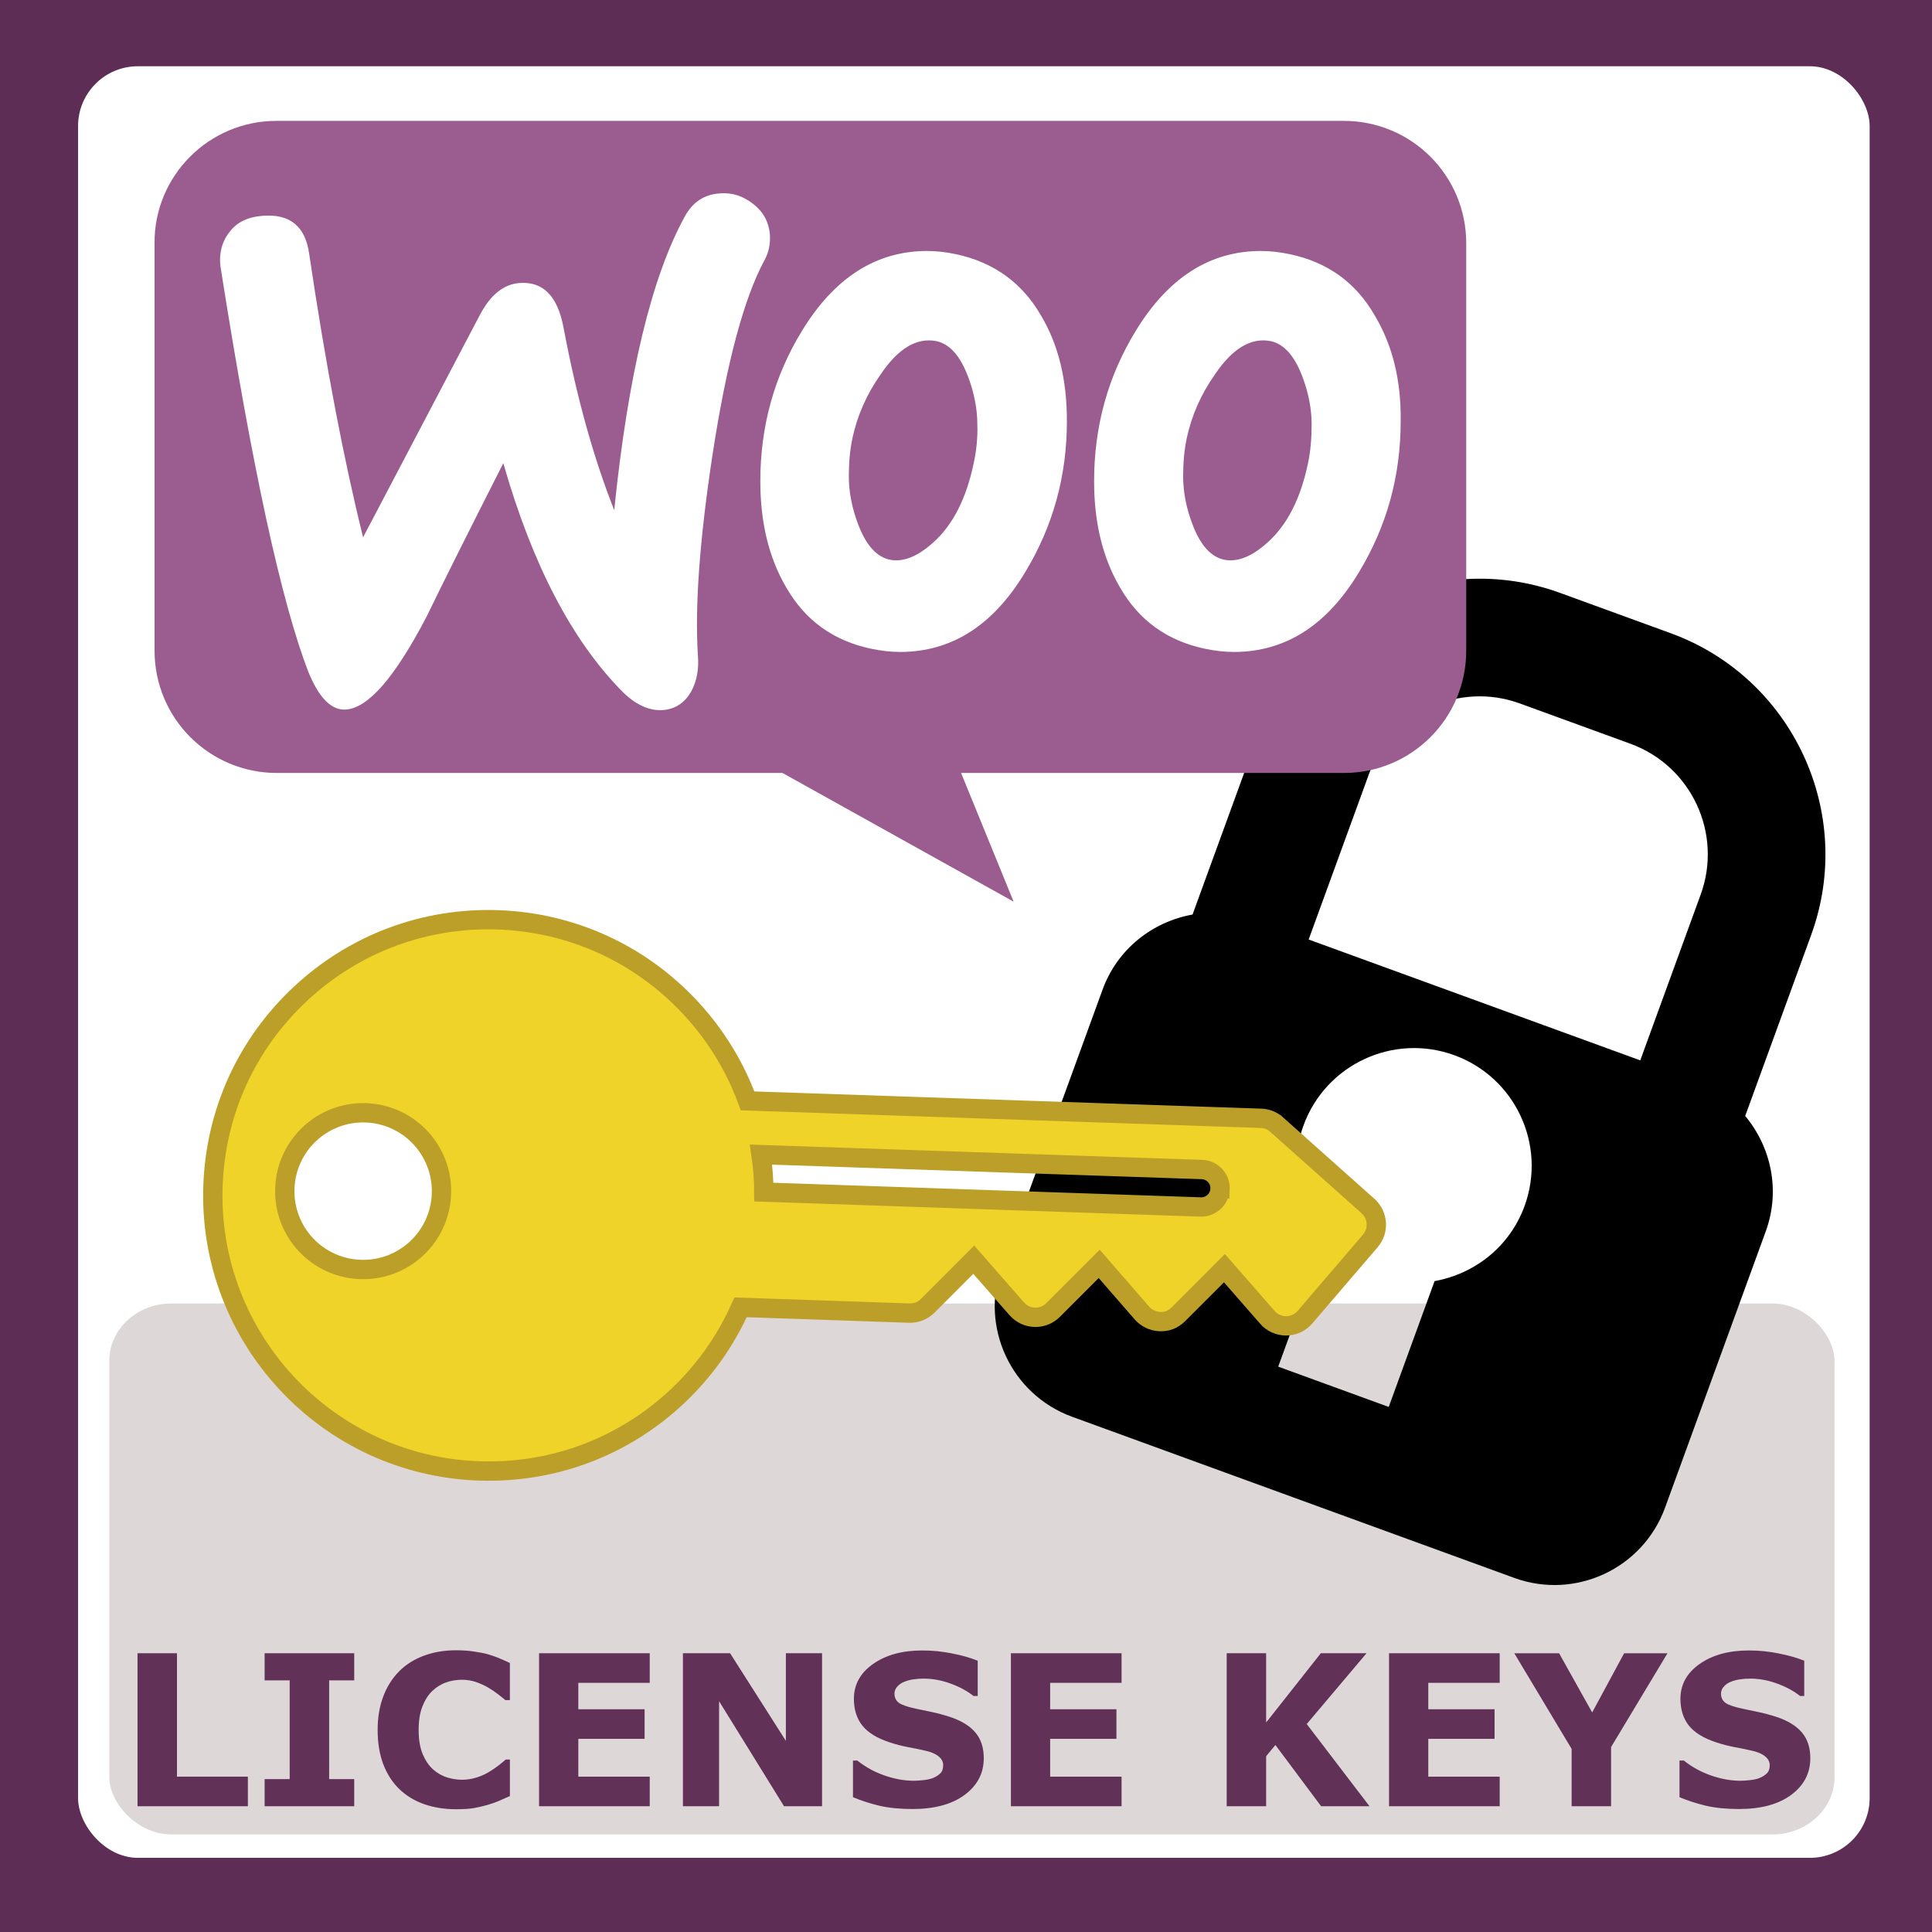
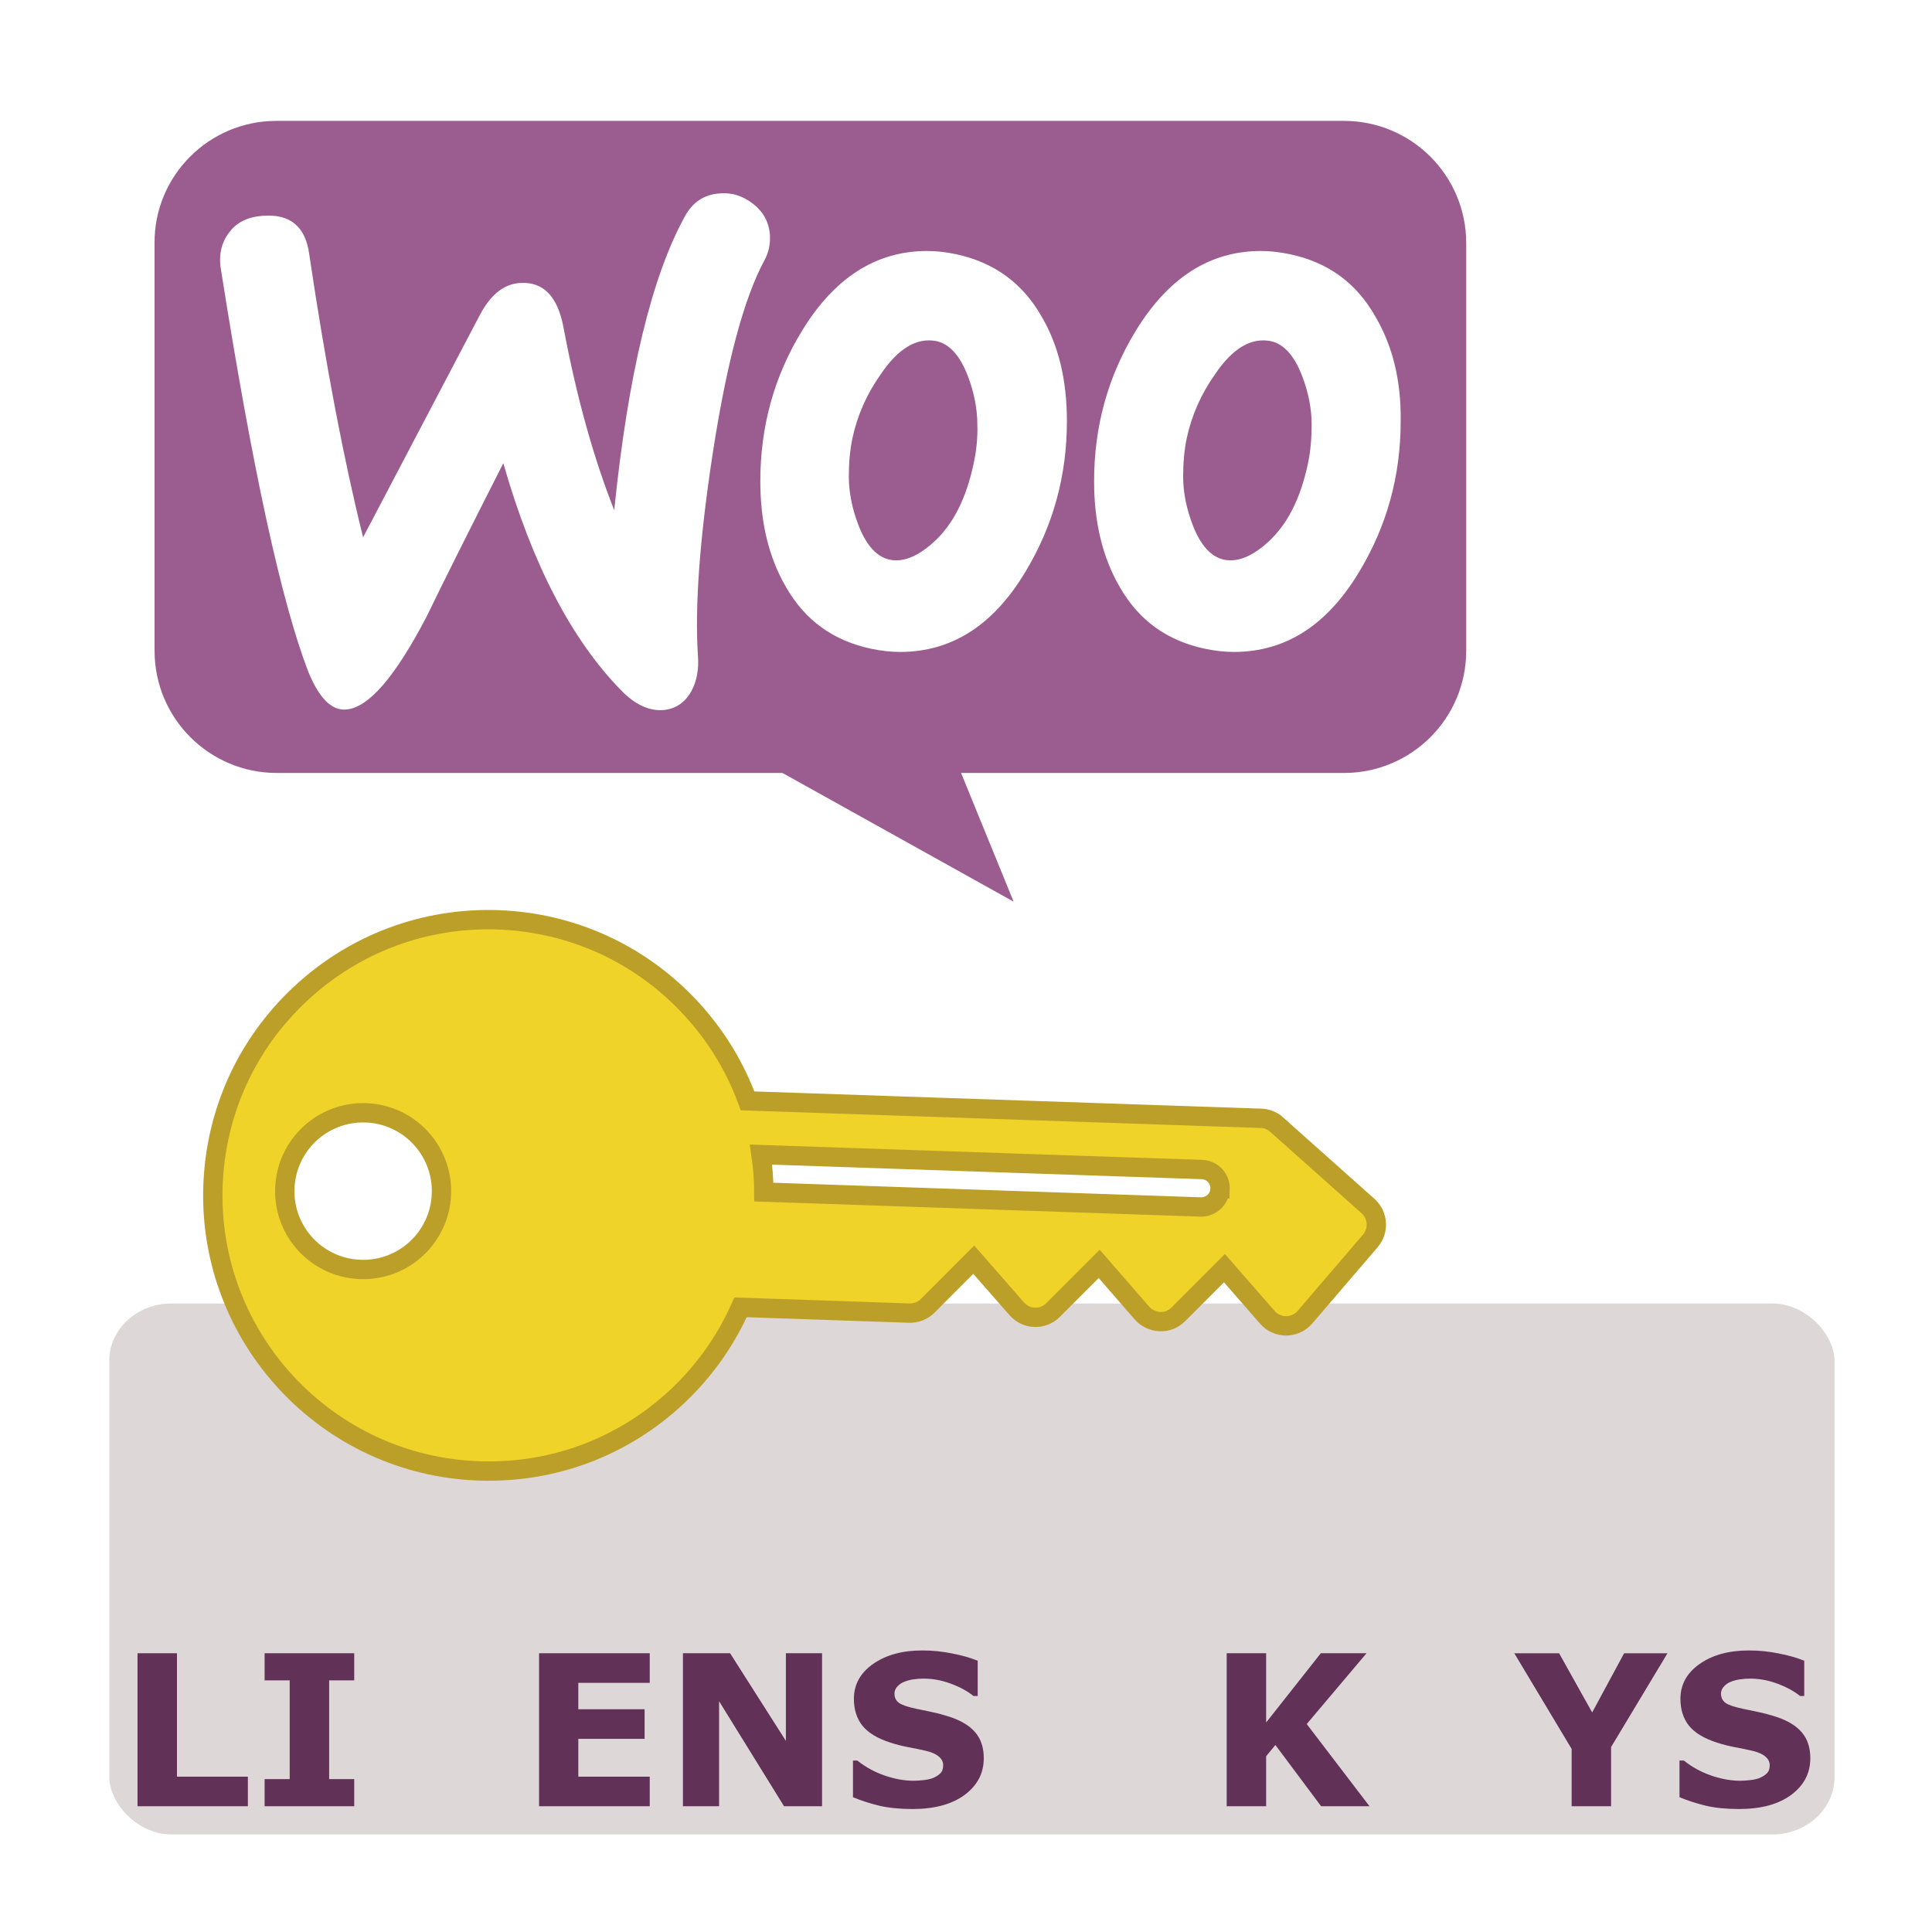
<svg xmlns="http://www.w3.org/2000/svg" xmlns:ns1="http://www.inkscape.org/namespaces/inkscape" xmlns:ns2="http://sodipodi.sourceforge.net/DTD/sodipodi-0.dtd" width="500" height="500" viewBox="0 0 500 500" id="svg2" version="1.1" ns1:version="0.91 r13725" ns2:docname="icon.svg" ns1:export-filename="C:\Users\Alejandro\Documents\www\wordpress\wp-content\plugins\woocommerce-license-keys\assets\wordpress\icon-128x128.png" ns1:export-xdpi="23.040001" ns1:export-ydpi="23.040001">
  <defs id="defs4" />
  <ns2:namedview id="base" pagecolor="#ffffff" bordercolor="#666666" borderopacity="1.0" ns1:pageopacity="0.0" ns1:pageshadow="2" ns1:zoom="0.7" ns1:cx="444.55193" ns1:cy="302.20406" ns1:document-units="px" ns1:current-layer="layer8" showgrid="false" units="px" ns1:window-width="1920" ns1:window-height="1017" ns1:window-x="-8" ns1:window-y="-8" ns1:window-maximized="1">
    <ns1:grid type="xygrid" id="grid4136" />
  </ns2:namedview>
  <g ns1:label="BG" ns1:groupmode="layer" id="layer1" transform="translate(0,-552.362)">
-     <rect style="opacity:1;fill:#5e2d55;fill-opacity:1;fill-rule:nonzero;stroke:none;stroke-width:3;stroke-linecap:round;stroke-linejoin:miter;stroke-miterlimit:4;stroke-dasharray:none;stroke-dashoffset:0;stroke-opacity:1" id="rect4138" width="500" height="500" x="0" y="552.362" />
-   </g>
+     </g>
  <g ns1:groupmode="layer" id="layer7" ns1:label="Inner BG" ns2:insensitive="true">
    <rect style="opacity:1;fill:#ffffff;fill-opacity:1;fill-rule:evenodd;stroke:none;stroke-width:10;stroke-linecap:round;stroke-linejoin:miter;stroke-miterlimit:4;stroke-dasharray:none;stroke-dashoffset:0;stroke-opacity:1" id="rect4175" width="463.66" height="463.66" x="20.203" y="17.147" rx="15.472" ry="15.472" />
  </g>
  <g ns1:groupmode="layer" id="layer8" ns1:label="Icon Bg">
    <rect style="opacity:1;fill:#ded7d7;fill-opacity:1;fill-rule:evenodd;stroke:none;stroke-width:10;stroke-linecap:round;stroke-linejoin:miter;stroke-miterlimit:4;stroke-dasharray:none;stroke-dashoffset:0;stroke-opacity:1" id="rect4178" width="446.487" height="137.401" x="28.284" y="337.346" rx="16.053" ry="14.82" />
  </g>
  <g ns1:groupmode="layer" id="layer5" ns1:label="Name" ns2:insensitive="true">
    <g style="font-style:normal;font-variant:normal;font-weight:bold;font-stretch:normal;font-size:18.672px;line-height:125%;font-family:Verdana;-inkscape-font-specification:'Verdana Bold';letter-spacing:0px;word-spacing:0px;fill:#613158;fill-opacity:1;stroke:none;stroke-width:1px;stroke-linecap:butt;stroke-linejoin:miter;stroke-opacity:1" id="text4161">
      <path d="m 64.149,467.454 -28.56,0 0,-39.596 10.211,0 0,31.937 18.349,0 0,7.659 z" style="font-style:normal;font-variant:normal;font-weight:bold;font-stretch:normal;font-size:54.461px;font-family:Verdana;-inkscape-font-specification:'Verdana Bold';fill:#613158;fill-opacity:1" id="path4181" ns1:connector-curvature="0" />
      <path d="m 91.672,467.454 -23.188,0 0,-7.02 6.488,0 0,-25.555 -6.488,0 0,-7.02 23.188,0 0,7.02 -6.488,0 0,25.555 6.488,0 0,7.02 z" style="font-style:normal;font-variant:normal;font-weight:bold;font-stretch:normal;font-size:54.461px;font-family:Verdana;-inkscape-font-specification:'Verdana Bold';fill:#613158;fill-opacity:1" id="path4183" ns1:connector-curvature="0" />
-       <path d="m 117.945,468.226 q -4.414,0 -8.164,-1.303 -3.723,-1.303 -6.409,-3.882 -2.686,-2.579 -4.175,-6.435 -1.463,-3.856 -1.463,-8.908 0,-4.707 1.409,-8.536 1.409,-3.829 4.095,-6.568 2.579,-2.633 6.382,-4.069 3.829,-1.436 8.35,-1.436 2.5,0 4.494,0.293 2.021,0.266 3.723,0.718 1.782,0.505 3.218,1.143 1.463,0.612 2.553,1.143 l 0,9.6 -1.17,0 q -0.745,-0.638 -1.888,-1.516 -1.117,-0.878 -2.553,-1.728 -1.463,-0.851 -3.164,-1.436 -1.702,-0.585 -3.643,-0.585 -2.154,0 -4.095,0.691 -1.941,0.665 -3.59,2.234 -1.569,1.516 -2.553,4.015 -0.957,2.5 -0.957,6.063 0,3.723 1.037,6.223 1.064,2.5 2.659,3.936 1.622,1.463 3.617,2.101 1.994,0.612 3.936,0.612 1.861,0 3.67,-0.558 1.835,-0.558 3.377,-1.516 1.303,-0.771 2.42,-1.649 1.117,-0.878 1.835,-1.516 l 1.064,0 0,9.467 q -1.489,0.665 -2.845,1.25 -1.356,0.585 -2.845,1.01 -1.941,0.558 -3.643,0.851 -1.702,0.293 -4.68,0.293 z" style="font-style:normal;font-variant:normal;font-weight:bold;font-stretch:normal;font-size:54.461px;font-family:Verdana;-inkscape-font-specification:'Verdana Bold';fill:#613158;fill-opacity:1" id="path4185" ns1:connector-curvature="0" />
      <path d="m 168.151,467.454 -28.64,0 0,-39.596 28.64,0 0,7.659 -18.481,0 0,6.834 17.152,0 0,7.659 -17.152,0 0,9.786 18.481,0 0,7.659 z" style="font-style:normal;font-variant:normal;font-weight:bold;font-stretch:normal;font-size:54.461px;font-family:Verdana;-inkscape-font-specification:'Verdana Bold';fill:#613158;fill-opacity:1" id="path4187" ns1:connector-curvature="0" />
      <path d="m 212.746,467.454 -9.839,0 -16.806,-27.177 0,27.177 -9.36,0 0,-39.596 12.206,0 14.44,22.683 0,-22.683 9.36,0 0,39.596 z" style="font-style:normal;font-variant:normal;font-weight:bold;font-stretch:normal;font-size:54.461px;font-family:Verdana;-inkscape-font-specification:'Verdana Bold';fill:#613158;fill-opacity:1" id="path4189" ns1:connector-curvature="0" />
      <path d="m 254.601,455.009 q 0,5.85 -4.973,9.52 -4.946,3.643 -13.456,3.643 -4.92,0 -8.589,-0.851 -3.643,-0.878 -6.834,-2.207 l 0,-9.493 1.117,0 q 3.164,2.526 7.073,3.882 3.936,1.356 7.552,1.356 0.931,0 2.446,-0.16 1.516,-0.16 2.473,-0.532 1.17,-0.479 1.915,-1.197 0.771,-0.718 0.771,-2.127 0,-1.303 -1.117,-2.234 -1.09,-0.957 -3.218,-1.463 -2.234,-0.532 -4.733,-0.984 -2.473,-0.479 -4.654,-1.197 -4.999,-1.622 -7.206,-4.388 -2.181,-2.792 -2.181,-6.914 0,-5.531 4.946,-9.015 4.973,-3.51 12.764,-3.51 3.909,0 7.712,0.771 3.829,0.745 6.621,1.888 l 0,9.121 -1.09,0 q -2.393,-1.915 -5.877,-3.191 -3.457,-1.303 -7.073,-1.303 -1.276,0 -2.553,0.186 -1.25,0.16 -2.42,0.638 -1.037,0.399 -1.782,1.223 -0.745,0.798 -0.745,1.835 0,1.569 1.197,2.42 1.197,0.824 4.521,1.516 2.181,0.452 4.175,0.878 2.021,0.425 4.335,1.17 4.547,1.489 6.701,4.069 2.181,2.553 2.181,6.648 z" style="font-style:normal;font-variant:normal;font-weight:bold;font-stretch:normal;font-size:54.461px;font-family:Verdana;-inkscape-font-specification:'Verdana Bold';fill:#613158;fill-opacity:1" id="path4191" ns1:connector-curvature="0" />
-       <path d="m 290.261,467.454 -28.64,0 0,-39.596 28.64,0 0,7.659 -18.481,0 0,6.834 17.152,0 0,7.659 -17.152,0 0,9.786 18.481,0 0,7.659 z" style="font-style:normal;font-variant:normal;font-weight:bold;font-stretch:normal;font-size:54.461px;font-family:Verdana;-inkscape-font-specification:'Verdana Bold';fill:#613158;fill-opacity:1" id="path4193" ns1:connector-curvature="0" />
      <path d="m 354.428,467.454 -12.525,0 -11.833,-15.849 -2.393,2.899 0,12.95 -10.211,0 0,-39.596 10.211,0 0,17.923 14.147,-17.923 11.833,0 -15.477,18.322 16.248,21.274 z" style="font-style:normal;font-variant:normal;font-weight:bold;font-stretch:normal;font-size:54.461px;font-family:Verdana;-inkscape-font-specification:'Verdana Bold';fill:#613158;fill-opacity:1" id="path4195" ns1:connector-curvature="0" />
-       <path d="m 388.12,467.454 -28.64,0 0,-39.596 28.64,0 0,7.659 -18.481,0 0,6.834 17.152,0 0,7.659 -17.152,0 0,9.786 18.481,0 0,7.659 z" style="font-style:normal;font-variant:normal;font-weight:bold;font-stretch:normal;font-size:54.461px;font-family:Verdana;-inkscape-font-specification:'Verdana Bold';fill:#613158;fill-opacity:1" id="path4197" ns1:connector-curvature="0" />
      <path d="m 431.545,427.859 -14.599,24.279 0,15.317 -10.211,0 0,-14.838 -14.838,-24.757 11.594,0 8.563,15.317 8.27,-15.317 11.222,0 z" style="font-style:normal;font-variant:normal;font-weight:bold;font-stretch:normal;font-size:54.461px;font-family:Verdana;-inkscape-font-specification:'Verdana Bold';fill:#613158;fill-opacity:1" id="path4199" ns1:connector-curvature="0" />
      <path d="m 468.508,455.009 q 0,5.85 -4.973,9.52 -4.946,3.643 -13.456,3.643 -4.92,0 -8.589,-0.851 -3.643,-0.878 -6.834,-2.207 l 0,-9.493 1.117,0 q 3.164,2.526 7.073,3.882 3.936,1.356 7.552,1.356 0.931,0 2.446,-0.16 1.516,-0.16 2.473,-0.532 1.17,-0.479 1.915,-1.197 0.771,-0.718 0.771,-2.127 0,-1.303 -1.117,-2.234 -1.09,-0.957 -3.218,-1.463 -2.234,-0.532 -4.733,-0.984 -2.473,-0.479 -4.654,-1.197 -4.999,-1.622 -7.206,-4.388 -2.181,-2.792 -2.181,-6.914 0,-5.531 4.946,-9.015 4.973,-3.51 12.764,-3.51 3.909,0 7.712,0.771 3.829,0.745 6.621,1.888 l 0,9.121 -1.09,0 q -2.393,-1.915 -5.877,-3.191 -3.457,-1.303 -7.073,-1.303 -1.276,0 -2.553,0.186 -1.25,0.16 -2.42,0.638 -1.037,0.399 -1.782,1.223 -0.745,0.798 -0.745,1.835 0,1.569 1.197,2.42 1.197,0.824 4.521,1.516 2.181,0.452 4.175,0.878 2.021,0.425 4.335,1.17 4.547,1.489 6.701,4.069 2.181,2.553 2.181,6.648 z" style="font-style:normal;font-variant:normal;font-weight:bold;font-stretch:normal;font-size:54.461px;font-family:Verdana;-inkscape-font-specification:'Verdana Bold';fill:#613158;fill-opacity:1" id="path4201" ns1:connector-curvature="0" />
    </g>
  </g>
  <g ns1:groupmode="layer" id="layer6" ns1:label="Lock-full" style="display:inline">
    <g ns1:groupmode="layer" id="layer2" ns1:label="Lock" ns2:insensitive="true">
-       <path id="path4227" d="m 451.656,288.807 17.082,-46.87 c 11.499,-31.552 -4.823,-66.568 -36.36,-78.061 l -28.605,-10.425 c -31.538,-11.494 -66.562,4.808 -78.062,36.36 l -17.082,46.87 c -10.333,1.856 -19.437,8.876 -23.284,19.431 l -26.063,71.514 c -5.755,15.79 2.39,33.276 18.18,39.031 l 114.422,41.701 c 15.79,5.755 33.276,-2.39 39.031,-18.18 l 26.063,-71.514 c 3.847,-10.555 1.394,-21.786 -5.321,-29.856 z m -80.386,42.739 -11.869,32.567 -28.605,-10.425 11.869,-32.567 c -6.716,-8.07 -9.168,-19.301 -5.321,-29.856 5.755,-15.79 23.241,-23.935 39.031,-18.18 15.79,5.755 23.935,23.241 18.18,39.031 -3.847,10.555 -12.951,17.575 -23.284,19.431 z m 53.225,-57.126 -85.816,-31.276 15.638,-42.908 c 5.75,-15.776 23.241,-23.935 39.031,-18.18 l 28.605,10.425 c 15.79,5.755 23.93,23.255 18.18,39.031 l -15.638,42.908 z" ns1:connector-curvature="0" />
-     </g>
+       </g>
    <g ns1:groupmode="layer" id="layer3" ns1:label="Key">
      <g id="g4206" transform="matrix(0.502,-0.53,0.53,0.502,49.25,325.224)">
        <g id="g4166" transform="matrix(1.145,0.07,-0.07,1.145,-5.06,-41.822)">
          <path id="path4168" d="m 279.806,235.505 c -0.136,-1.772 -0.928,-3.476 -2.227,-4.747 L 165.336,118.515 c 4.416,-10.403 6.747,-21.669 6.747,-33.312 0,-22.754 -8.875,-44.163 -24.938,-60.266 C 131.059,8.866 109.665,0 86.898,0 64.12,0 42.763,8.869 26.651,24.95 c -33.243,33.225 -33.25,87.266 -0.005,120.488 16.111,16.115 37.475,24.99 60.241,24.99 11.646,0 22.884,-2.35 33.312,-6.772 l 36.874,36.902 c 1.534,1.515 3.557,2.319 5.74,2.248 l 20.095,-0.705 -0.656,20.145 c -0.062,2.125 0.705,4.193 2.245,5.706 1.484,1.512 3.569,2.334 5.685,2.248 l 20.169,-0.689 -0.724,20.123 c -0.063,2.127 0.754,4.199 2.238,5.712 1.534,1.512 3.321,2.325 5.74,2.251 l 20.119,-0.684 -0.674,20.126 c -0.118,2.232 0.822,4.379 2.418,5.903 1.472,1.339 3.309,2.06 5.245,2.06 0.278,0 0.563,-0.012 0.847,-0.037 l 30.851,-3.426 c 4.169,-0.455 7.205,-4.175 6.847,-8.353 l -3.452,-37.681 z M 76.607,74.915 c -9.476,9.466 -24.796,9.466 -34.252,0 -9.47,-9.469 -9.47,-24.786 0,-34.246 9.456,-9.46 24.771,-9.469 34.252,-0.003 9.457,9.459 9.451,24.786 0,34.249 z m 176.864,163.16 c -1.126,1.126 -2.635,1.688 -4.101,1.688 -1.466,0 -2.976,-0.563 -4.101,-1.688 l -95.501,-95.529 c 2.659,-2.867 5.077,-5.885 7.273,-9.058 l 96.429,96.41 c 2.252,2.252 2.252,5.926 0.001,8.177 z" ns1:connector-curvature="0" style="fill:#f0d329;fill-opacity:1;stroke:#bc9f28;stroke-width:5.974;stroke-miterlimit:4;stroke-dasharray:none;stroke-opacity:1" />
        </g>
        <g id="g4170" />
        <g id="g4172" />
        <g id="g4174" />
        <g id="g4176" />
        <g id="g4178" />
        <g id="g4180" />
        <g id="g4182" />
        <g id="g4184" />
        <g id="g4186" />
        <g id="g4188" />
        <g id="g4190" />
        <g id="g4192" />
        <g id="g4194" />
        <g id="g4196" />
        <g id="g4198" />
      </g>
    </g>
  </g>
  <g ns1:groupmode="layer" id="layer4" ns1:label="Woo" ns2:insensitive="true">
    <g id="g4" transform="matrix(1.326,0,0,1.326,40,31.286)">
      <path style="fill:#9b5c8f" ns1:connector-curvature="0" d="M 23.759,0 232.137,0 C 245.325,0 256,10.675 256,23.863 l 0,79.542 c 0,13.187 -10.675,23.863 -23.863,23.863 l -74.728,0 10.257,25.118 -45.109,-25.118 -98.695,0 C 10.676,127.267 7.6303846e-4,116.592 7.6303846e-4,103.404 l 0,-79.542 C -0.104,10.78 10.571,0 23.759,0 l 0,0 z" id="path6" />
      <path style="fill:#ffffff" ns1:connector-curvature="0" d="m 14.578,21.75 c 1.457,-1.977 3.642,-3.018 6.556,-3.226 5.307,-0.416 8.325,2.081 9.054,7.493 3.226,21.75 6.764,40.169 10.511,55.259 L 63.489,37.88 c 2.081,-3.954 4.683,-6.036 7.805,-6.244 4.579,-0.312 7.389,2.602 8.533,8.741 2.602,13.841 5.932,25.6 9.886,35.59 2.706,-26.433 7.285,-45.476 13.737,-57.236 1.561,-2.914 3.85,-4.371 6.868,-4.579 2.393,-0.208 4.579,0.52 6.556,2.081 1.977,1.561 3.018,3.538 3.226,5.932 0.104,1.873 -0.208,3.434 -1.041,4.995 -4.059,7.493 -7.389,20.085 -10.094,37.567 -2.602,16.963 -3.538,30.179 -2.914,39.649 0.208,2.602 -0.208,4.891 -1.249,6.868 -1.249,2.289 -3.122,3.538 -5.515,3.746 C 96.581,115.2 93.772,113.951 91.066,111.141 81.388,101.255 73.687,86.478 68.068,66.81 61.303,80.13 56.308,90.12 53.082,96.78 46.942,108.54 41.739,114.576 37.368,114.888 34.559,115.096 32.165,112.702 30.084,107.707 24.777,94.075 19.053,67.746 12.913,28.722 c -0.416,-2.706 0.208,-5.099 1.665,-6.972 z M 238.214,38.088 c -3.746,-6.556 -9.262,-10.511 -16.65,-12.072 -1.977,-0.416 -3.85,-0.624 -5.62,-0.624 -9.99,0 -18.107,5.203 -24.455,15.61 -5.411,8.846 -8.117,18.628 -8.117,29.346 0,8.013 1.665,14.881 4.995,20.605 3.746,6.556 9.262,10.511 16.65,12.072 1.977,0.416 3.85,0.624 5.62,0.624 10.094,0 18.211,-5.203 24.455,-15.61 5.411,-8.95 8.117,-18.732 8.117,-29.45 0.104,-8.117 -1.665,-14.881 -4.995,-20.501 z m -13.112,28.826 c -1.457,6.868 -4.059,11.967 -7.909,15.402 -3.018,2.706 -5.828,3.85 -8.429,3.33 -2.498,-0.52 -4.579,-2.706 -6.14,-6.764 -1.249,-3.226 -1.873,-6.452 -1.873,-9.47 0,-2.602 0.208,-5.203 0.728,-7.597 0.937,-4.267 2.706,-8.429 5.515,-12.384 3.434,-5.099 7.076,-7.18 10.823,-6.452 2.498,0.52 4.579,2.706 6.14,6.764 1.249,3.226 1.873,6.452 1.873,9.47 0,2.706 -0.208,5.307 -0.728,7.701 z M 173.069,38.088 C 169.323,31.532 163.703,27.577 156.419,26.016 154.442,25.6 152.568,25.392 150.799,25.392 c -9.99,0 -18.107,5.203 -24.455,15.61 -5.411,8.846 -8.117,18.628 -8.117,29.346 0,8.013 1.665,14.881 4.995,20.605 3.746,6.556 9.262,10.511 16.65,12.072 1.977,0.416 3.85,0.624 5.62,0.624 10.094,0 18.211,-5.203 24.455,-15.61 5.411,-8.95 8.117,-18.732 8.117,-29.45 0,-8.117 -1.665,-14.881 -4.995,-20.501 z M 159.853,66.914 c -1.457,6.868 -4.059,11.967 -7.909,15.402 -3.018,2.706 -5.828,3.85 -8.429,3.33 -2.498,-0.52 -4.579,-2.706 -6.14,-6.764 -1.249,-3.226 -1.873,-6.452 -1.873,-9.47 0,-2.602 0.208,-5.203 0.728,-7.597 0.937,-4.267 2.706,-8.429 5.515,-12.384 3.434,-5.099 7.076,-7.18 10.823,-6.452 2.498,0.52 4.579,2.706 6.14,6.764 1.249,3.226 1.873,6.452 1.873,9.47 0.104,2.706 -0.208,5.307 -0.728,7.701 l 0,0 0,0 z" id="path8" />
    </g>
  </g>
</svg>